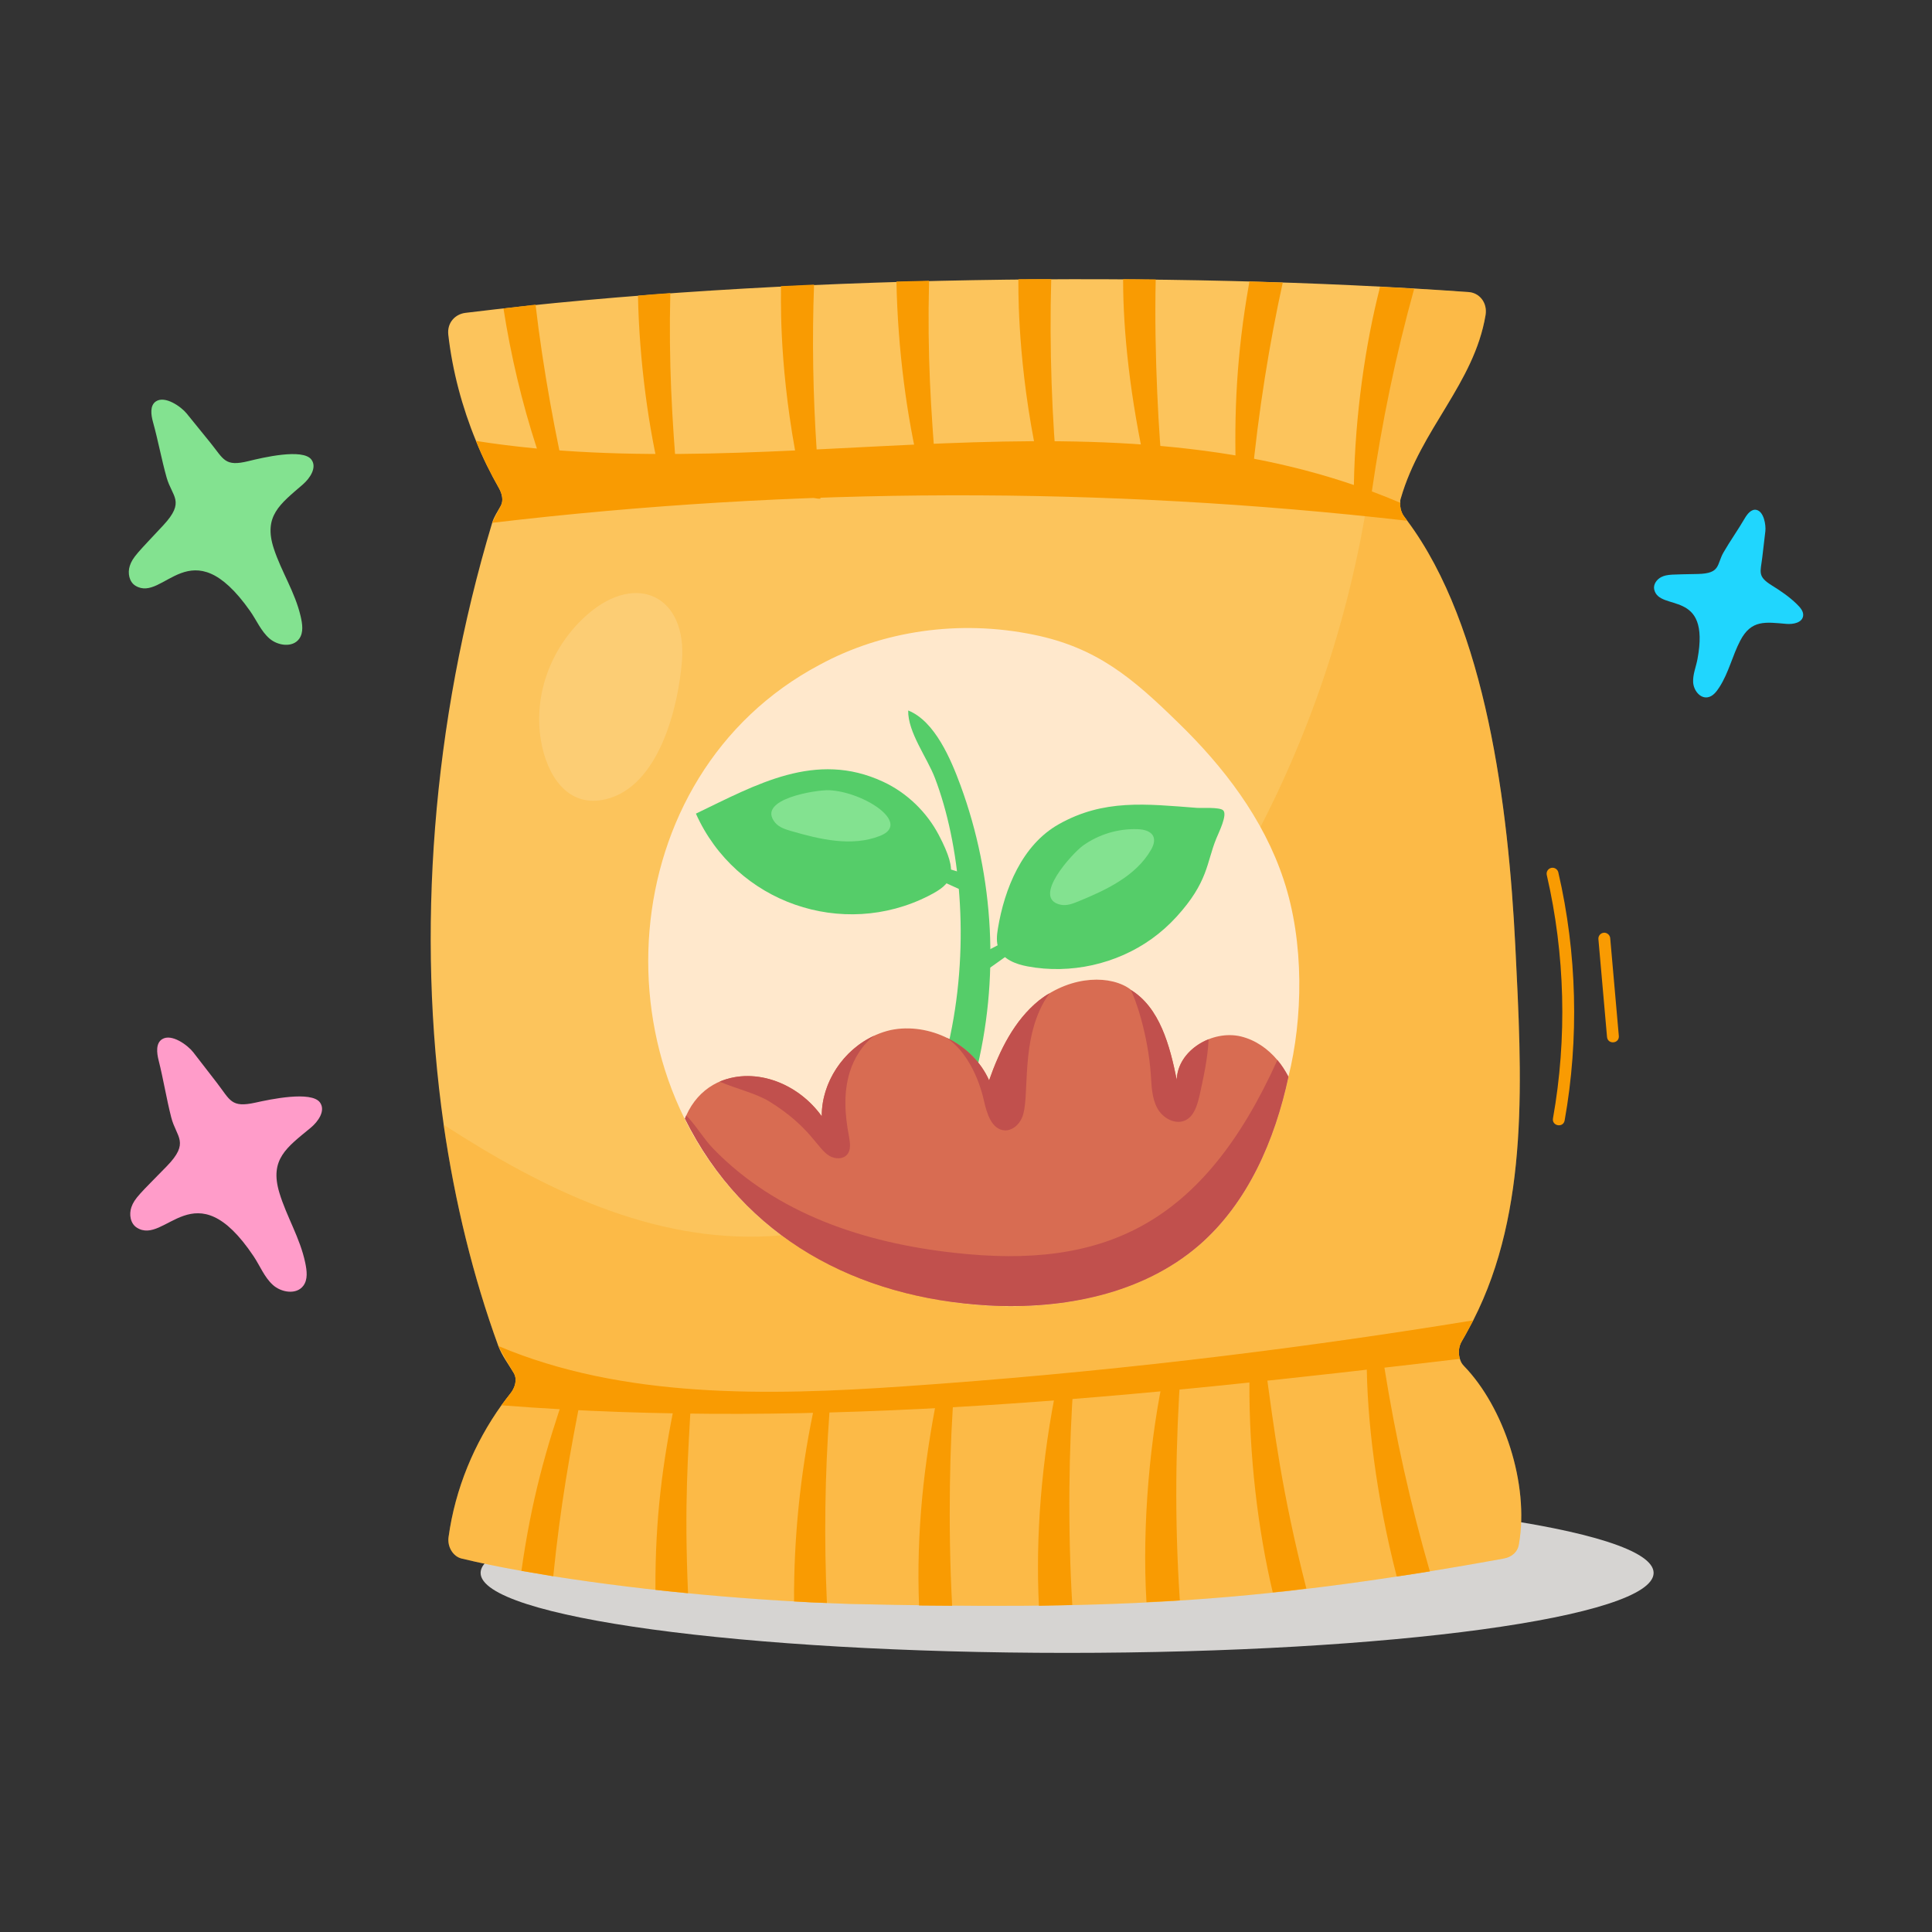
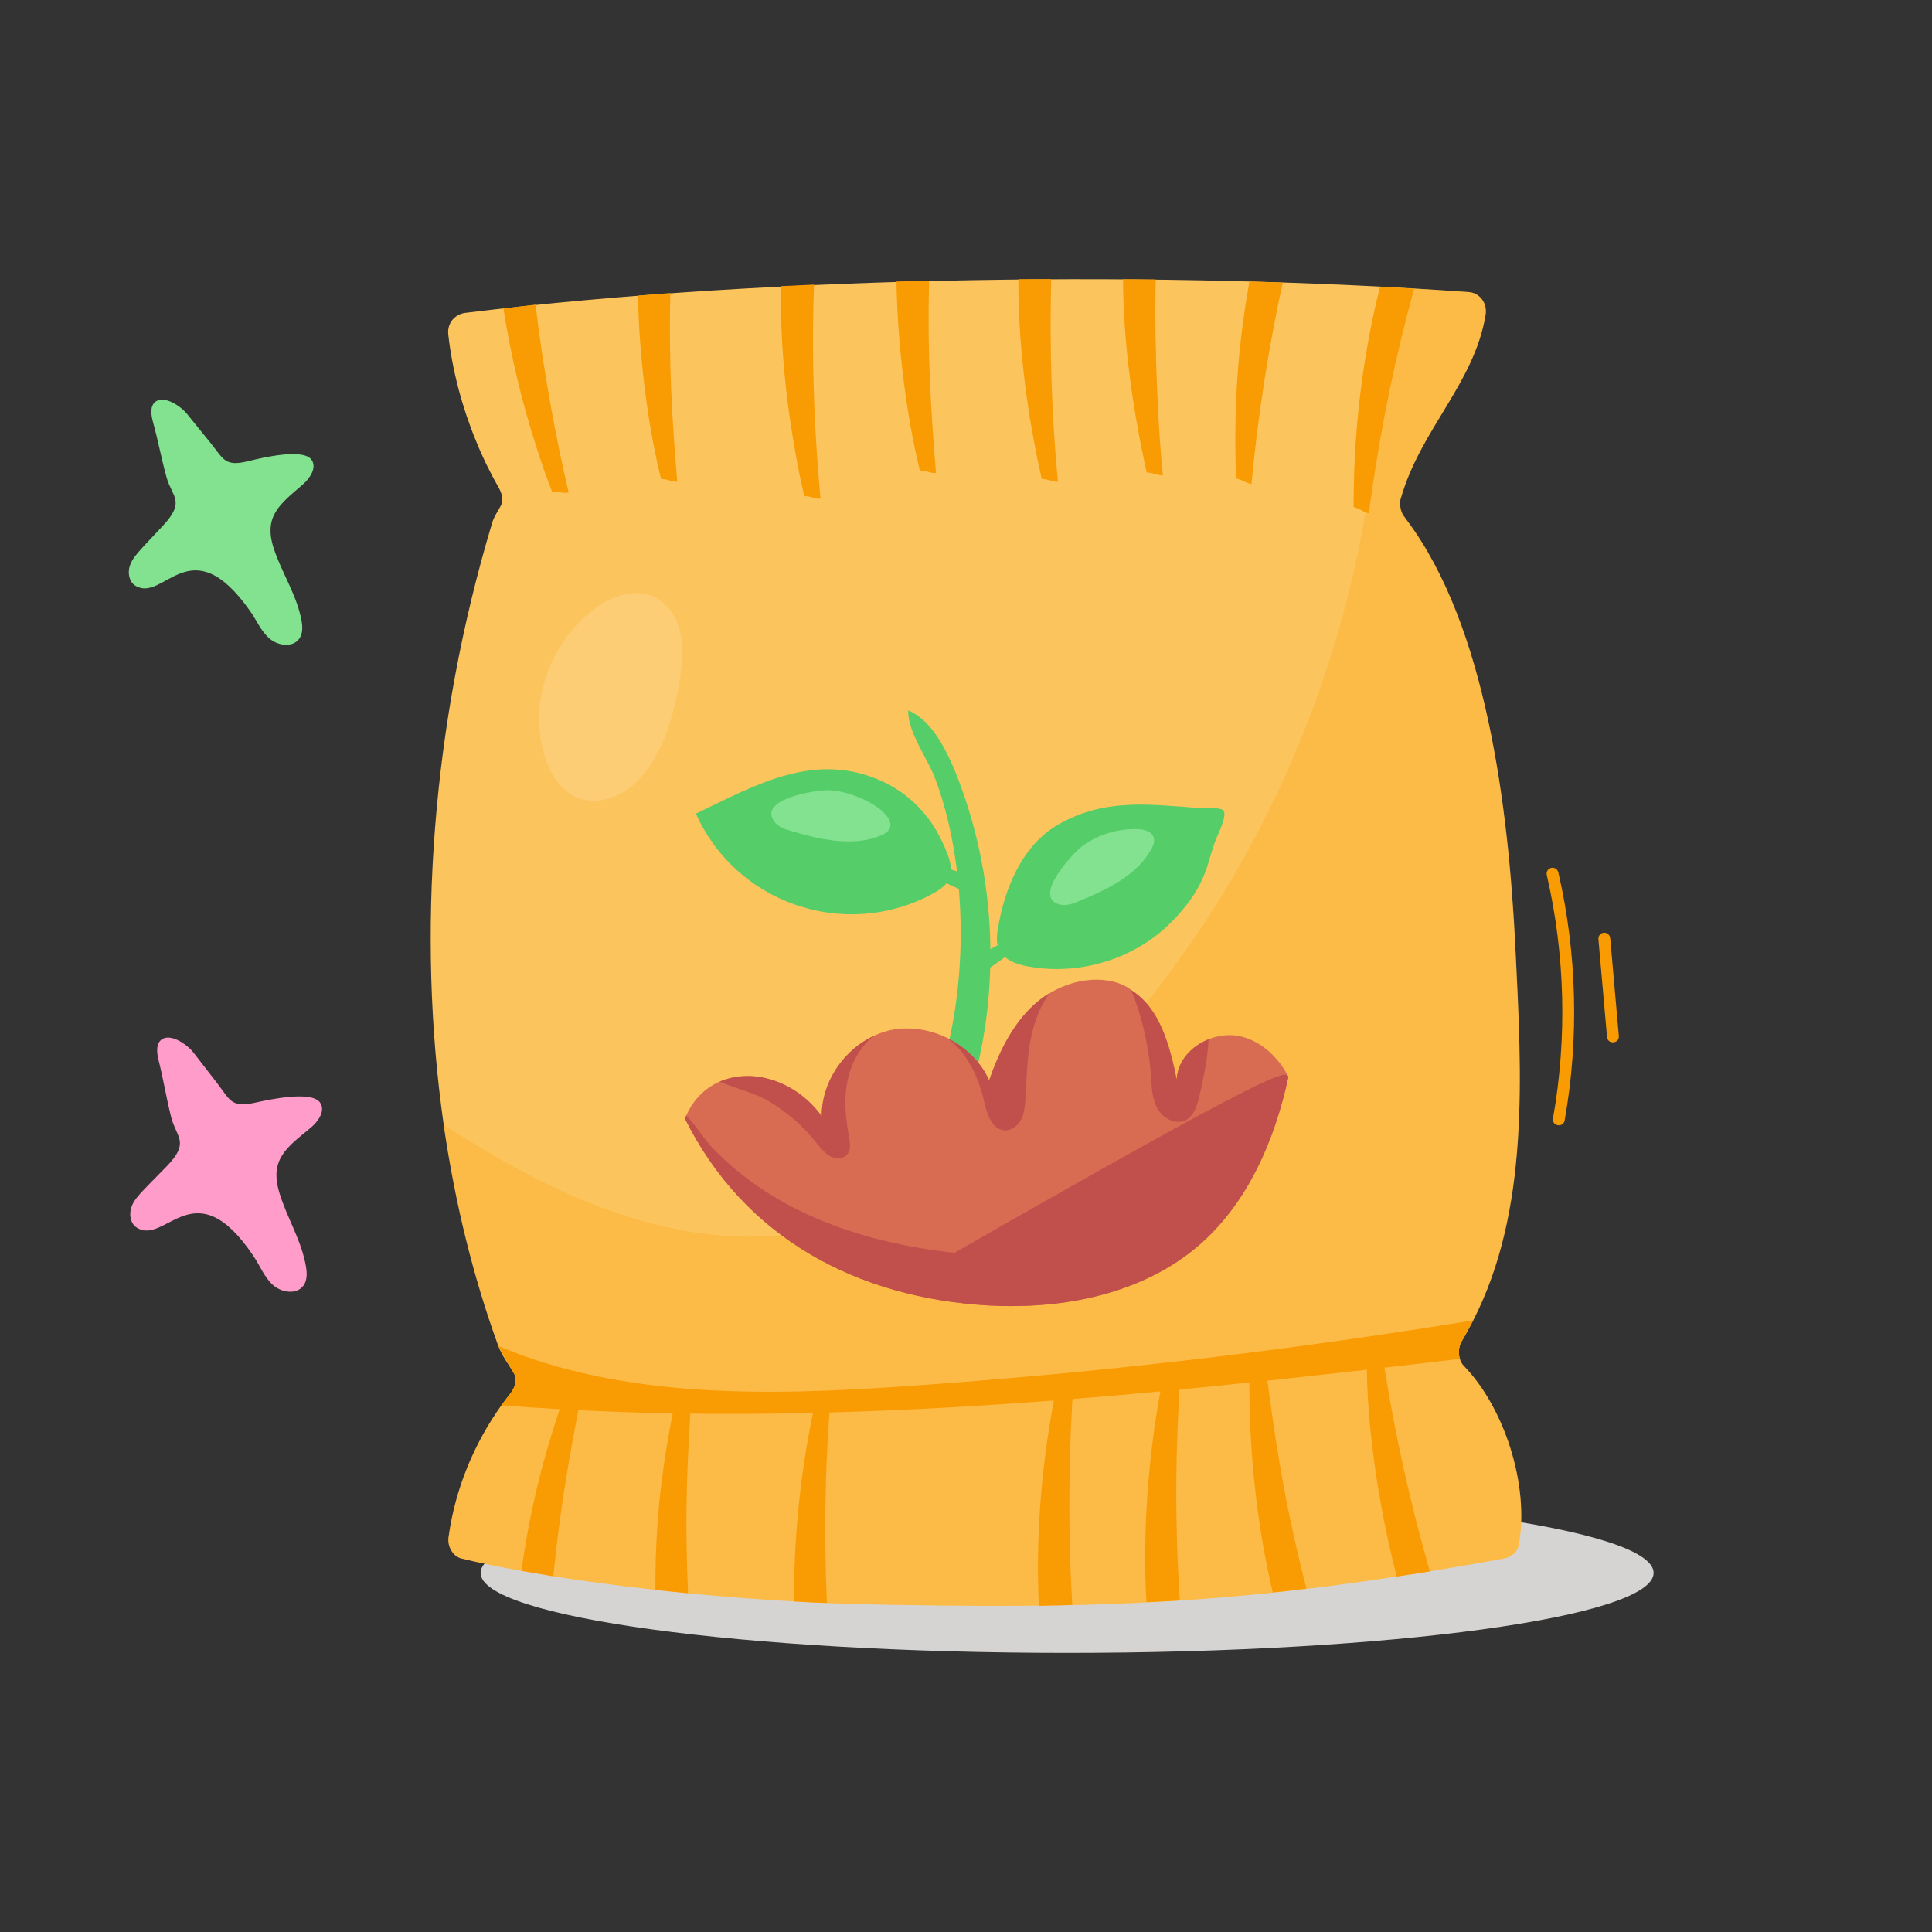
<svg xmlns="http://www.w3.org/2000/svg" width="130" height="130" viewBox="0 0 130 130" fill="none">
  <rect x="0" y="0" width="130" height="130" fill="#333333" stroke="none" />
  <g id="fertilizer 1">
    <g id="_x33_6_6_">
      <g id="Group">
        <g id="Group_2">
          <g id="Group_3">
            <g id="Group_4">
              <g id="Group_5">
                <path id="Vector" d="M71.803 111.219C93.599 111.219 111.268 108.81 111.268 105.837C111.268 102.865 93.599 100.455 71.803 100.455C50.008 100.455 32.339 102.865 32.339 105.837C32.339 108.81 50.008 111.219 71.803 111.219Z" fill="#D6D4D2" />
              </g>
            </g>
            <g id="Group_6">
              <g id="Group_7">
                <g id="Group_8">
                  <g id="Group_9">
                    <g id="Group_10">
                      <path id="Vector_2" d="M102.205 103.904C102.118 104.474 101.669 104.785 101.186 104.871C83.782 108.036 73.948 108.294 57.263 107.928C50.89 107.716 43.759 107.092 37.228 106.063C36.502 105.942 35.777 105.821 35.086 105.7C33.635 105.441 32.271 105.165 31.062 104.871C30.492 104.733 30.095 104.094 30.181 103.438C30.63 100.156 31.925 97.099 33.739 94.56C33.946 94.284 34.136 94.025 34.343 93.766C34.654 93.385 34.827 92.816 34.568 92.384C34.205 91.779 33.773 91.209 33.532 90.57C31.839 85.924 30.613 80.915 29.853 75.682V75.665C28.022 62.832 29.058 48.686 33.117 35.179C33.238 34.765 33.497 34.402 33.704 34.022C33.894 33.659 33.773 33.21 33.583 32.865C33.014 31.863 32.478 30.792 32.029 29.669C31.096 27.407 30.44 24.954 30.164 22.519C30.077 21.707 30.63 21.137 31.321 21.051C52.327 18.479 78.868 18.225 98.819 19.652C99.545 19.704 100.097 20.36 99.959 21.206C99.182 25.818 95.607 28.858 94.26 33.521C94.225 33.625 94.208 33.711 94.225 33.832C94.191 34.16 94.294 34.523 94.501 34.782C94.57 34.868 94.622 34.955 94.691 35.041C100.011 42.174 101.497 54.334 101.963 63.678C102.395 72.4 102.93 81.416 99.13 88.843C98.871 89.327 98.629 89.793 98.353 90.259C98.146 90.622 98.111 91.054 98.232 91.434C98.284 91.624 98.37 91.779 98.508 91.917C101.186 94.681 102.913 99.862 102.205 103.904Z" fill="#FCC45C" />
                    </g>
                  </g>
                  <g id="Group_11">
                    <g id="Group_12">
-                       <path id="Vector_3" d="M94.691 35.041C74.259 32.709 53.55 32.761 33.117 35.179C33.307 34.799 33.497 34.402 33.704 34.022C33.894 33.659 33.773 33.21 33.583 32.865C33.014 31.863 32.478 30.792 32.029 29.669C52.656 32.926 74.615 25.459 94.225 33.832C94.191 34.16 94.294 34.523 94.501 34.782C94.57 34.868 94.622 34.955 94.691 35.041Z" fill="#F99B02" />
-                     </g>
+                       </g>
                  </g>
                  <g id="Group_13">
                    <g id="Group_14">
                      <path id="Vector_4" d="M98.353 90.259C98.146 90.622 98.111 91.054 98.232 91.434C76.798 93.973 55.191 96.235 33.739 94.56C33.946 94.284 34.136 94.025 34.343 93.765C34.654 93.385 34.827 92.815 34.568 92.384C34.205 91.779 33.86 91.175 33.532 90.57C41.891 94.111 51.667 93.921 60.856 93.282C73.689 92.401 86.453 90.915 99.13 88.843C98.871 89.326 98.629 89.793 98.353 90.259Z" fill="#F99B02" />
                    </g>
                  </g>
                </g>
                <g id="Group_15" opacity="0.23">
                  <g id="Group_16">
                    <path id="Vector_5" d="M102.205 103.904C102.118 104.474 101.669 104.785 101.186 104.871C83.782 108.035 73.948 108.294 57.263 107.928C50.89 107.716 43.759 107.092 37.228 106.063C36.502 105.942 35.777 105.821 35.086 105.7C33.635 105.441 32.271 105.165 31.062 104.871C30.492 104.733 30.095 104.094 30.181 103.438C30.63 100.156 31.925 97.099 33.739 94.56C33.946 94.284 34.136 94.025 34.343 93.765C34.654 93.385 34.827 92.815 34.568 92.384C34.205 91.779 33.773 91.209 33.532 90.57C31.839 85.924 30.613 80.915 29.853 75.682C36.606 80.052 43.912 83.609 51.788 83.178C61.011 82.677 69.094 76.718 75.191 69.792C87.264 56.061 93.672 37.545 92.826 19.306C93.332 19.306 97.95 19.59 98.819 19.652C99.545 19.703 100.097 20.36 99.959 21.206C99.182 25.818 95.607 28.858 94.26 33.521C94.225 33.625 94.208 33.711 94.225 33.832C94.191 34.16 94.294 34.523 94.501 34.782C94.57 34.868 94.622 34.955 94.691 35.041C100.011 42.174 101.496 54.334 101.963 63.678C102.395 72.4 102.93 81.416 99.13 88.843C98.871 89.326 98.629 89.793 98.353 90.259C98.146 90.622 98.111 91.054 98.232 91.434C98.284 91.624 98.37 91.779 98.508 91.917C101.186 94.681 102.913 99.862 102.205 103.904Z" fill="#F99B02" />
                  </g>
                </g>
                <g id="Group_17">
                  <g id="Group_18">
-                     <path id="Vector_6" d="M86.695 72.452C85.779 76.718 83.966 80.932 80.684 83.782C73.34 90.129 59.157 88.73 51.546 82.297C39.87 72.464 41.105 52.174 55.156 44.73C59.362 42.444 64.55 41.677 69.561 42.71C73.81 43.573 76.228 45.646 79.233 48.582C82.325 51.57 85.019 55.094 86.366 59.17C87.791 63.427 87.661 68.591 86.695 72.452Z" fill="#FFE8CC" />
-                   </g>
+                     </g>
                </g>
                <g id="Group_19">
                  <g id="Group_20">
                    <path id="Vector_7" d="M46.826 54.747C50.874 52.805 54.877 50.486 59.421 52.6C61.018 53.342 62.359 54.637 63.175 56.196C64.542 58.811 64.116 59.448 62.486 60.278C56.709 63.222 49.516 60.763 46.826 54.747Z" fill="#55CD69" />
                  </g>
                </g>
                <g id="Group_21">
                  <g id="Group_22">
                    <path id="Vector_8" d="M79.161 61.692C81.305 59.343 81.177 58.059 81.835 56.44C82.016 55.996 82.607 54.819 82.305 54.526C82.069 54.295 80.855 54.384 80.534 54.359C77.094 54.098 74.267 53.754 71.237 55.464C68.778 56.852 67.586 59.8 67.145 62.491C67.072 62.938 67.024 63.413 67.198 63.832C67.502 64.566 68.362 64.879 69.142 65.026C72.026 65.567 75.121 64.879 77.504 63.168C78.106 62.735 78.661 62.239 79.161 61.692Z" fill="#55CD69" />
                  </g>
                </g>
                <g id="Group_23">
                  <g id="Group_24">
                    <path id="Vector_9" d="M60.93 78.056C63.538 77.761 64.974 74.898 65.625 72.356C67.266 65.946 66.913 59.041 64.625 52.832C63.999 51.133 62.912 48.52 61.11 47.807C61.08 49.271 62.383 50.97 62.909 52.35C64.599 56.781 65.269 63.368 63.938 69.702C63.705 70.809 62.165 77.916 60.93 78.056Z" fill="#55CD69" />
                  </g>
                </g>
                <g id="Group_25">
                  <g id="Group_26">
                    <path id="Vector_10" d="M64.904 59.985C65.303 60.166 65.826 60.216 65.755 59.797C65.706 59.505 65.641 59.191 65.286 58.967C65.003 58.789 65.048 58.826 60.505 57.48C60.681 57.532 61.008 58.074 61.192 58.198C61.844 58.634 64.359 59.738 64.904 59.985Z" fill="#55CD69" />
                  </g>
                </g>
                <g id="Group_27">
                  <g id="Group_28">
                    <path id="Vector_11" d="M66.301 65.339C65.945 65.593 65.441 65.743 65.43 65.318C65.423 65.021 65.427 64.701 65.732 64.413C65.975 64.184 65.939 64.229 70.141 62.039C69.977 62.124 69.76 62.718 69.603 62.875C69.046 63.428 66.79 64.993 66.301 65.339Z" fill="#55CD69" />
                  </g>
                </g>
                <g id="Group_29">
                  <g id="Group_30">
                    <path id="Vector_12" d="M86.695 72.452C85.779 76.718 83.966 80.932 80.684 83.782C76.867 87.081 71.53 88.117 66.504 87.841C57.652 87.332 50.073 83.289 46.088 75.267C46.123 75.198 46.14 75.129 46.175 75.06C47.857 71.307 52.875 71.725 55.294 75.112C55.274 72.492 57.238 69.923 59.94 69.308C62.527 68.777 65.457 70.231 66.555 72.694C67.264 70.673 68.248 68.669 69.906 67.322C72.198 65.559 74.811 65.634 76.072 66.579V66.597C78.041 67.788 78.715 70.362 79.181 72.659C79.236 70.676 81.569 69.281 83.499 69.74C84.484 69.982 85.313 70.569 85.952 71.329C86.246 71.675 86.487 72.055 86.695 72.452Z" fill="#D86C52" />
                  </g>
                </g>
                <g id="Group_31">
                  <g id="Group_32">
                    <path id="Vector_13" d="M38.264 33.141C37.832 33.21 37.59 33.055 37.159 33.106C36.779 32.139 36.433 31.155 36.123 30.17C35.121 27.096 34.378 23.953 33.877 20.757C34.602 20.671 35.311 20.584 36.036 20.498C36.533 24.794 37.414 29.546 38.264 33.141Z" fill="#F99B02" />
                  </g>
                </g>
                <g id="Group_33">
                  <g id="Group_34">
                    <path id="Vector_14" d="M45.57 32.416C45.121 32.416 44.914 32.226 44.482 32.226C43.669 28.971 43.013 24.353 42.928 19.893C43.653 19.825 44.378 19.773 45.104 19.721C44.991 24.446 45.219 28.198 45.57 32.416Z" fill="#F99B02" />
                  </g>
                </g>
                <g id="Group_35">
                  <g id="Group_36">
                    <path id="Vector_15" d="M55.208 33.556C55.087 33.556 54.983 33.556 54.88 33.521C54.88 33.521 54.88 33.521 54.862 33.521C54.638 33.469 54.431 33.383 54.12 33.383C53.878 32.364 53.671 31.345 53.498 30.308C52.368 24.029 52.572 19.769 52.548 19.254C53.291 19.22 54.033 19.185 54.776 19.151C54.638 22.847 54.707 26.543 54.949 30.239C55.035 31.593 55.105 32.352 55.208 33.556Z" fill="#F99B02" />
                  </g>
                </g>
                <g id="Group_37">
                  <g id="Group_38">
                    <path id="Vector_16" d="M62.98 31.828C62.548 31.846 62.341 31.656 61.892 31.656C61.032 28.111 60.406 23.528 60.32 18.944C61.046 18.926 61.788 18.909 62.514 18.892C62.392 24.036 62.64 27.511 62.98 31.828Z" fill="#F99B02" />
                  </g>
                </g>
                <g id="Group_39">
                  <g id="Group_40">
                    <path id="Vector_17" d="M71.184 32.416C70.752 32.416 70.545 32.226 70.096 32.226C69.906 31.397 69.734 30.55 69.578 29.704C68.407 23.572 68.534 18.971 68.525 18.788C69.25 18.788 69.993 18.771 70.735 18.788C70.604 23.405 70.782 28.228 71.184 32.416Z" fill="#F99B02" />
                  </g>
                </g>
                <g id="Group_41">
                  <g id="Group_42">
                    <path id="Vector_18" d="M78.249 31.984C77.799 31.984 77.592 31.794 77.16 31.794C76.03 26.709 75.571 22.306 75.571 18.788C76.297 18.788 77.04 18.805 77.765 18.805C77.648 23.888 77.993 29.626 78.249 31.984Z" fill="#F99B02" />
                  </g>
                </g>
                <g id="Group_43">
                  <g id="Group_44">
                    <path id="Vector_19" d="M86.314 19.013C85.445 22.96 84.67 27.637 84.207 32.571C83.775 32.485 83.603 32.278 83.171 32.191C83.019 27.795 83.217 23.782 84.035 19.151C84.052 19.082 84.052 19.013 84.069 18.944C84.812 18.961 85.572 18.995 86.314 19.013Z" fill="#F99B02" />
                  </g>
                </g>
                <g id="Group_45">
                  <g id="Group_46">
                    <path id="Vector_20" d="M95.158 19.427C93.914 23.901 92.981 28.443 92.308 33.072C92.239 33.556 92.17 34.039 92.101 34.54C91.669 34.437 91.513 34.212 91.082 34.126C91.082 33.625 91.082 33.141 91.099 32.64C91.183 27.901 91.878 23.13 92.861 19.306C93.638 19.341 94.398 19.375 95.158 19.427Z" fill="#F99B02" />
                  </g>
                </g>
                <g id="Group_47">
                  <g id="Group_48">
                    <path id="Vector_21" d="M39.18 93.558C38.343 97.736 37.705 101.36 37.228 106.063C36.502 105.942 35.777 105.821 35.086 105.7C35.752 100.954 36.748 97.422 38.074 93.61C38.523 93.662 38.748 93.489 39.18 93.558Z" fill="#F99B02" />
                  </g>
                </g>
                <g id="Group_49">
                  <g id="Group_50">
                    <path id="Vector_22" d="M46.296 107.203C45.57 107.134 44.845 107.065 44.102 106.978C44.081 102.074 44.596 98.425 45.415 94.335C45.846 94.335 46.054 94.145 46.503 94.128C46.304 97.899 46.033 101.081 46.296 107.203Z" fill="#F99B02" />
                  </g>
                </g>
                <g id="Group_51">
                  <g id="Group_52">
                    <path id="Vector_23" d="M55.812 95.026C55.501 99.327 55.45 103.593 55.64 107.859C54.932 107.842 54.189 107.807 53.429 107.756C53.412 103.489 53.843 99.24 54.707 95.061C54.707 94.992 54.724 94.923 54.742 94.853C55.191 94.853 55.381 94.663 55.83 94.663C55.812 94.784 55.812 94.905 55.812 95.026Z" fill="#F99B02" />
                  </g>
                </g>
                <g id="Group_53">
                  <g id="Group_54">
-                     <path id="Vector_24" d="M64.068 108.049C63.343 108.049 62.6 108.032 61.84 108.032C61.65 103.078 62.162 98.471 63.118 93.696C63.568 93.679 63.775 93.489 64.207 93.489C63.913 96.857 63.774 102.65 64.068 108.049Z" fill="#F99B02" />
-                   </g>
+                     </g>
                </g>
                <g id="Group_55">
                  <g id="Group_56">
                    <path id="Vector_25" d="M72.152 107.997C71.409 108.015 70.666 108.032 69.906 108.049C69.677 103.472 70.058 98.277 71.167 92.954C71.616 92.936 71.823 92.764 72.255 92.746C71.91 97.411 71.842 102.834 72.152 107.997Z" fill="#F99B02" />
                  </g>
                </g>
                <g id="Group_57">
                  <g id="Group_58">
                    <path id="Vector_26" d="M79.388 107.687C78.646 107.738 77.886 107.773 77.143 107.807C76.83 102.593 77.398 96.599 78.37 92.228C78.819 92.228 79.026 92.038 79.457 92.021C79.104 97.153 79.022 102.124 79.388 107.687Z" fill="#F99B02" />
                  </g>
                </g>
                <g id="Group_59">
                  <g id="Group_60">
                    <path id="Vector_27" d="M87.903 106.892C87.144 106.996 86.384 107.082 85.641 107.151C84.635 102.903 84.048 97.948 84.069 93.023C84.069 92.729 84.087 92.435 84.087 92.142C84.518 92.055 84.691 91.831 85.123 91.745C85.735 96.232 86.246 100.408 87.903 106.892Z" fill="#F99B02" />
                  </g>
                </g>
                <g id="Group_61">
                  <g id="Group_62">
                    <path id="Vector_28" d="M96.211 105.735C95.451 105.856 94.709 105.977 93.983 106.08C92.594 100.697 91.963 95.394 91.963 91.503C92.394 91.399 92.55 91.157 92.981 91.054C93.033 91.382 93.085 91.693 93.154 92.021C93.897 96.684 94.916 101.244 96.211 105.735Z" fill="#F99B02" />
                  </g>
                </g>
              </g>
              <g id="Group_63">
                <g id="Group_64">
                  <path id="Vector_29" d="M58.835 69.688C58.041 70.276 57.471 71.191 57.177 72.141C56.745 73.54 56.849 75.025 57.125 76.459C57.194 76.873 57.281 77.374 57.004 77.685C56.728 78.013 56.21 77.996 55.83 77.789C54.979 77.303 54.59 75.874 51.788 74.127C50.855 73.557 49.543 73.264 48.42 72.78C50.908 71.744 53.764 72.969 55.294 75.112C55.277 72.832 56.762 70.621 58.835 69.688Z" fill="#C1504D" />
                </g>
              </g>
              <g id="Group_65">
                <g id="Group_66">
                  <path id="Vector_30" d="M69.906 67.322C70.131 67.15 70.355 66.977 70.614 66.838C68.495 69.778 69.402 73.996 68.732 75.284C68.525 75.716 68.093 76.079 67.609 76.062C66.728 76.01 66.4 74.922 66.21 74.075C65.859 72.505 65.027 70.719 63.688 69.827C64.932 70.414 65.986 71.416 66.555 72.694C67.264 70.673 68.248 68.669 69.906 67.322Z" fill="#C1504D" />
                </g>
              </g>
              <g id="Group_67">
                <g id="Group_68">
                  <path id="Vector_31" d="M81.323 69.93C81.271 71.208 80.978 72.504 80.701 73.782C80.546 74.386 80.356 75.077 79.786 75.371C79.112 75.716 78.231 75.25 77.869 74.559C77.506 73.885 77.489 73.091 77.437 72.314C77.252 69.618 76.387 67.122 76.072 66.597C78.041 67.788 78.715 70.362 79.181 72.659C79.216 71.416 80.148 70.397 81.323 69.93Z" fill="#C1504D" />
                </g>
              </g>
              <g id="Group_69">
                <g id="Group_70">
-                   <path id="Vector_32" d="M86.695 72.452C85.779 76.718 83.966 80.932 80.684 83.782C76.867 87.081 71.53 88.117 66.504 87.841C57.652 87.332 50.073 83.289 46.088 75.267C46.123 75.198 46.14 75.129 46.175 75.06C46.831 75.716 47.349 76.632 47.988 77.288C52.256 81.689 58.179 83.635 64.224 84.3C74.234 85.428 80.927 82.471 85.952 71.329C86.246 71.675 86.487 72.055 86.695 72.452Z" fill="#C1504D" />
+                   <path id="Vector_32" d="M86.695 72.452C85.779 76.718 83.966 80.932 80.684 83.782C76.867 87.081 71.53 88.117 66.504 87.841C57.652 87.332 50.073 83.289 46.088 75.267C46.123 75.198 46.14 75.129 46.175 75.06C46.831 75.716 47.349 76.632 47.988 77.288C52.256 81.689 58.179 83.635 64.224 84.3C86.246 71.675 86.487 72.055 86.695 72.452Z" fill="#C1504D" />
                </g>
              </g>
              <g id="Group_71">
                <g id="Group_72">
                  <path id="Vector_33" d="M72.867 56.902C73.928 56.142 75.245 55.745 76.55 55.793C77.486 55.827 77.958 56.305 77.448 57.185C76.429 58.947 74.446 59.88 72.563 60.651C72.183 60.807 71.773 60.963 71.371 60.878C69.348 60.452 72.201 57.379 72.867 56.902Z" fill="#83E290" />
                </g>
              </g>
              <g id="Group_73">
                <g id="Group_74">
                  <path id="Vector_34" d="M55.803 53.172C58.145 53.29 61.358 55.403 59.212 56.246C57.318 56.99 55.185 56.486 53.231 55.917C52.837 55.802 52.419 55.67 52.157 55.353C50.839 53.761 54.985 53.132 55.803 53.172Z" fill="#83E290" />
                </g>
              </g>
            </g>
          </g>
          <g id="Group_75">
            <g id="Group_76">
              <path id="Vector_35" d="M21.534 74.188C20.958 73.378 18.154 73.979 17.194 74.192C15.538 74.558 15.503 74.036 14.583 72.847C14.057 72.167 13.532 71.487 13.006 70.808C12.639 70.334 11.544 69.519 10.906 69.927C10.473 70.203 10.547 70.846 10.672 71.344C10.994 72.616 11.199 73.928 11.523 75.191C11.867 76.535 12.797 76.86 11.21 78.486C9.451 80.289 9.05 80.623 8.84 81.233C8.675 81.712 8.772 82.322 9.197 82.599C11.133 83.857 13.086 78.585 17.064 84.53C17.495 85.173 17.781 85.929 18.352 86.452C18.922 86.975 19.946 87.137 20.409 86.517C20.729 86.09 20.648 85.496 20.54 84.974C20.189 83.289 19.286 81.875 18.8 80.263C18.117 78.002 19.297 77.214 20.902 75.888C21.419 75.462 21.92 74.732 21.534 74.188Z" fill="#FF9CC9" />
            </g>
          </g>
          <g id="Group_77">
            <g id="Group_78">
-               <path id="Vector_36" d="M121.327 41.453C121.376 41.146 121.136 40.877 120.914 40.66C120.39 40.146 119.832 39.771 119.212 39.385C118.231 38.773 118.463 38.502 118.582 37.485C118.65 36.903 118.718 36.321 118.787 35.739C118.834 35.334 118.689 34.415 118.184 34.309C117.842 34.237 117.571 34.585 117.395 34.887C116.944 35.66 116.418 36.397 115.973 37.167C115.5 37.985 115.798 38.587 114.25 38.622C112.533 38.661 112.178 38.632 111.785 38.829C111.476 38.984 111.233 39.327 111.308 39.664C111.65 41.201 115.116 39.565 114.218 44.357C114.121 44.876 113.899 45.38 113.928 45.907C113.956 46.434 114.377 47.001 114.899 46.921C115.258 46.865 115.502 46.537 115.699 46.231C116.331 45.244 116.566 44.124 117.098 43.107C117.844 41.681 118.794 41.86 120.208 41.98C120.663 42.018 121.256 41.902 121.327 41.453Z" fill="#20D6FE" />
-             </g>
+               </g>
          </g>
          <g id="Group_79">
            <g id="Group_80">
              <path id="Vector_37" d="M20.954 30.926C20.374 30.149 17.652 30.798 16.72 31.027C15.113 31.422 15.067 30.914 14.143 29.775C13.615 29.124 13.087 28.473 12.558 27.821C12.19 27.367 11.103 26.597 10.49 27.01C10.074 27.289 10.16 27.915 10.294 28.397C10.637 29.631 10.867 30.906 11.211 32.131C11.577 33.434 12.492 33.73 10.981 35.352C9.306 37.151 8.921 37.486 8.731 38.085C8.581 38.557 8.689 39.15 9.11 39.41C11.027 40.594 12.812 35.406 16.828 41.115C17.263 41.733 17.559 42.464 18.128 42.961C18.696 43.458 19.698 43.593 20.136 42.978C20.438 42.555 20.346 41.976 20.229 41.469C19.849 39.834 18.936 38.475 18.424 36.913C17.707 34.724 18.84 33.928 20.376 32.599C20.87 32.171 21.343 31.447 20.954 30.926Z" fill="#83E290" />
            </g>
          </g>
        </g>
        <g id="Group_81" opacity="0.15">
          <g id="Group_82">
            <path id="Vector_38" d="M45.885 44.507C45.635 47.586 44.347 52.917 40.764 53.778C38.153 54.406 36.781 52.103 36.399 49.83C35.868 46.67 37.135 43.435 39.533 41.343C42.839 38.46 46.241 40.115 45.885 44.507Z" fill="white" />
          </g>
        </g>
      </g>
      <g id="Group_83">
        <g id="Group_84">
          <path id="Vector_39" d="M104.497 75.25C105.457 69.868 105.313 64.206 104.079 58.877C104.029 58.663 104.163 58.449 104.378 58.399C104.592 58.35 104.806 58.483 104.856 58.698C106.114 64.13 106.262 69.902 105.282 75.39C105.237 75.644 105.029 75.741 104.837 75.714C104.634 75.686 104.449 75.518 104.497 75.25Z" fill="#F99B02" />
        </g>
      </g>
      <g id="Group_85">
        <g id="Group_86">
          <path id="Vector_40" d="M108.133 69.773L107.553 63.194C107.534 62.975 107.696 62.782 107.915 62.762C108.119 62.74 108.328 62.905 108.347 63.124L108.927 69.703C108.947 69.938 108.802 70.082 108.631 70.124C108.415 70.176 108.158 70.067 108.133 69.773Z" fill="#F99B02" />
        </g>
      </g>
    </g>
  </g>
</svg>